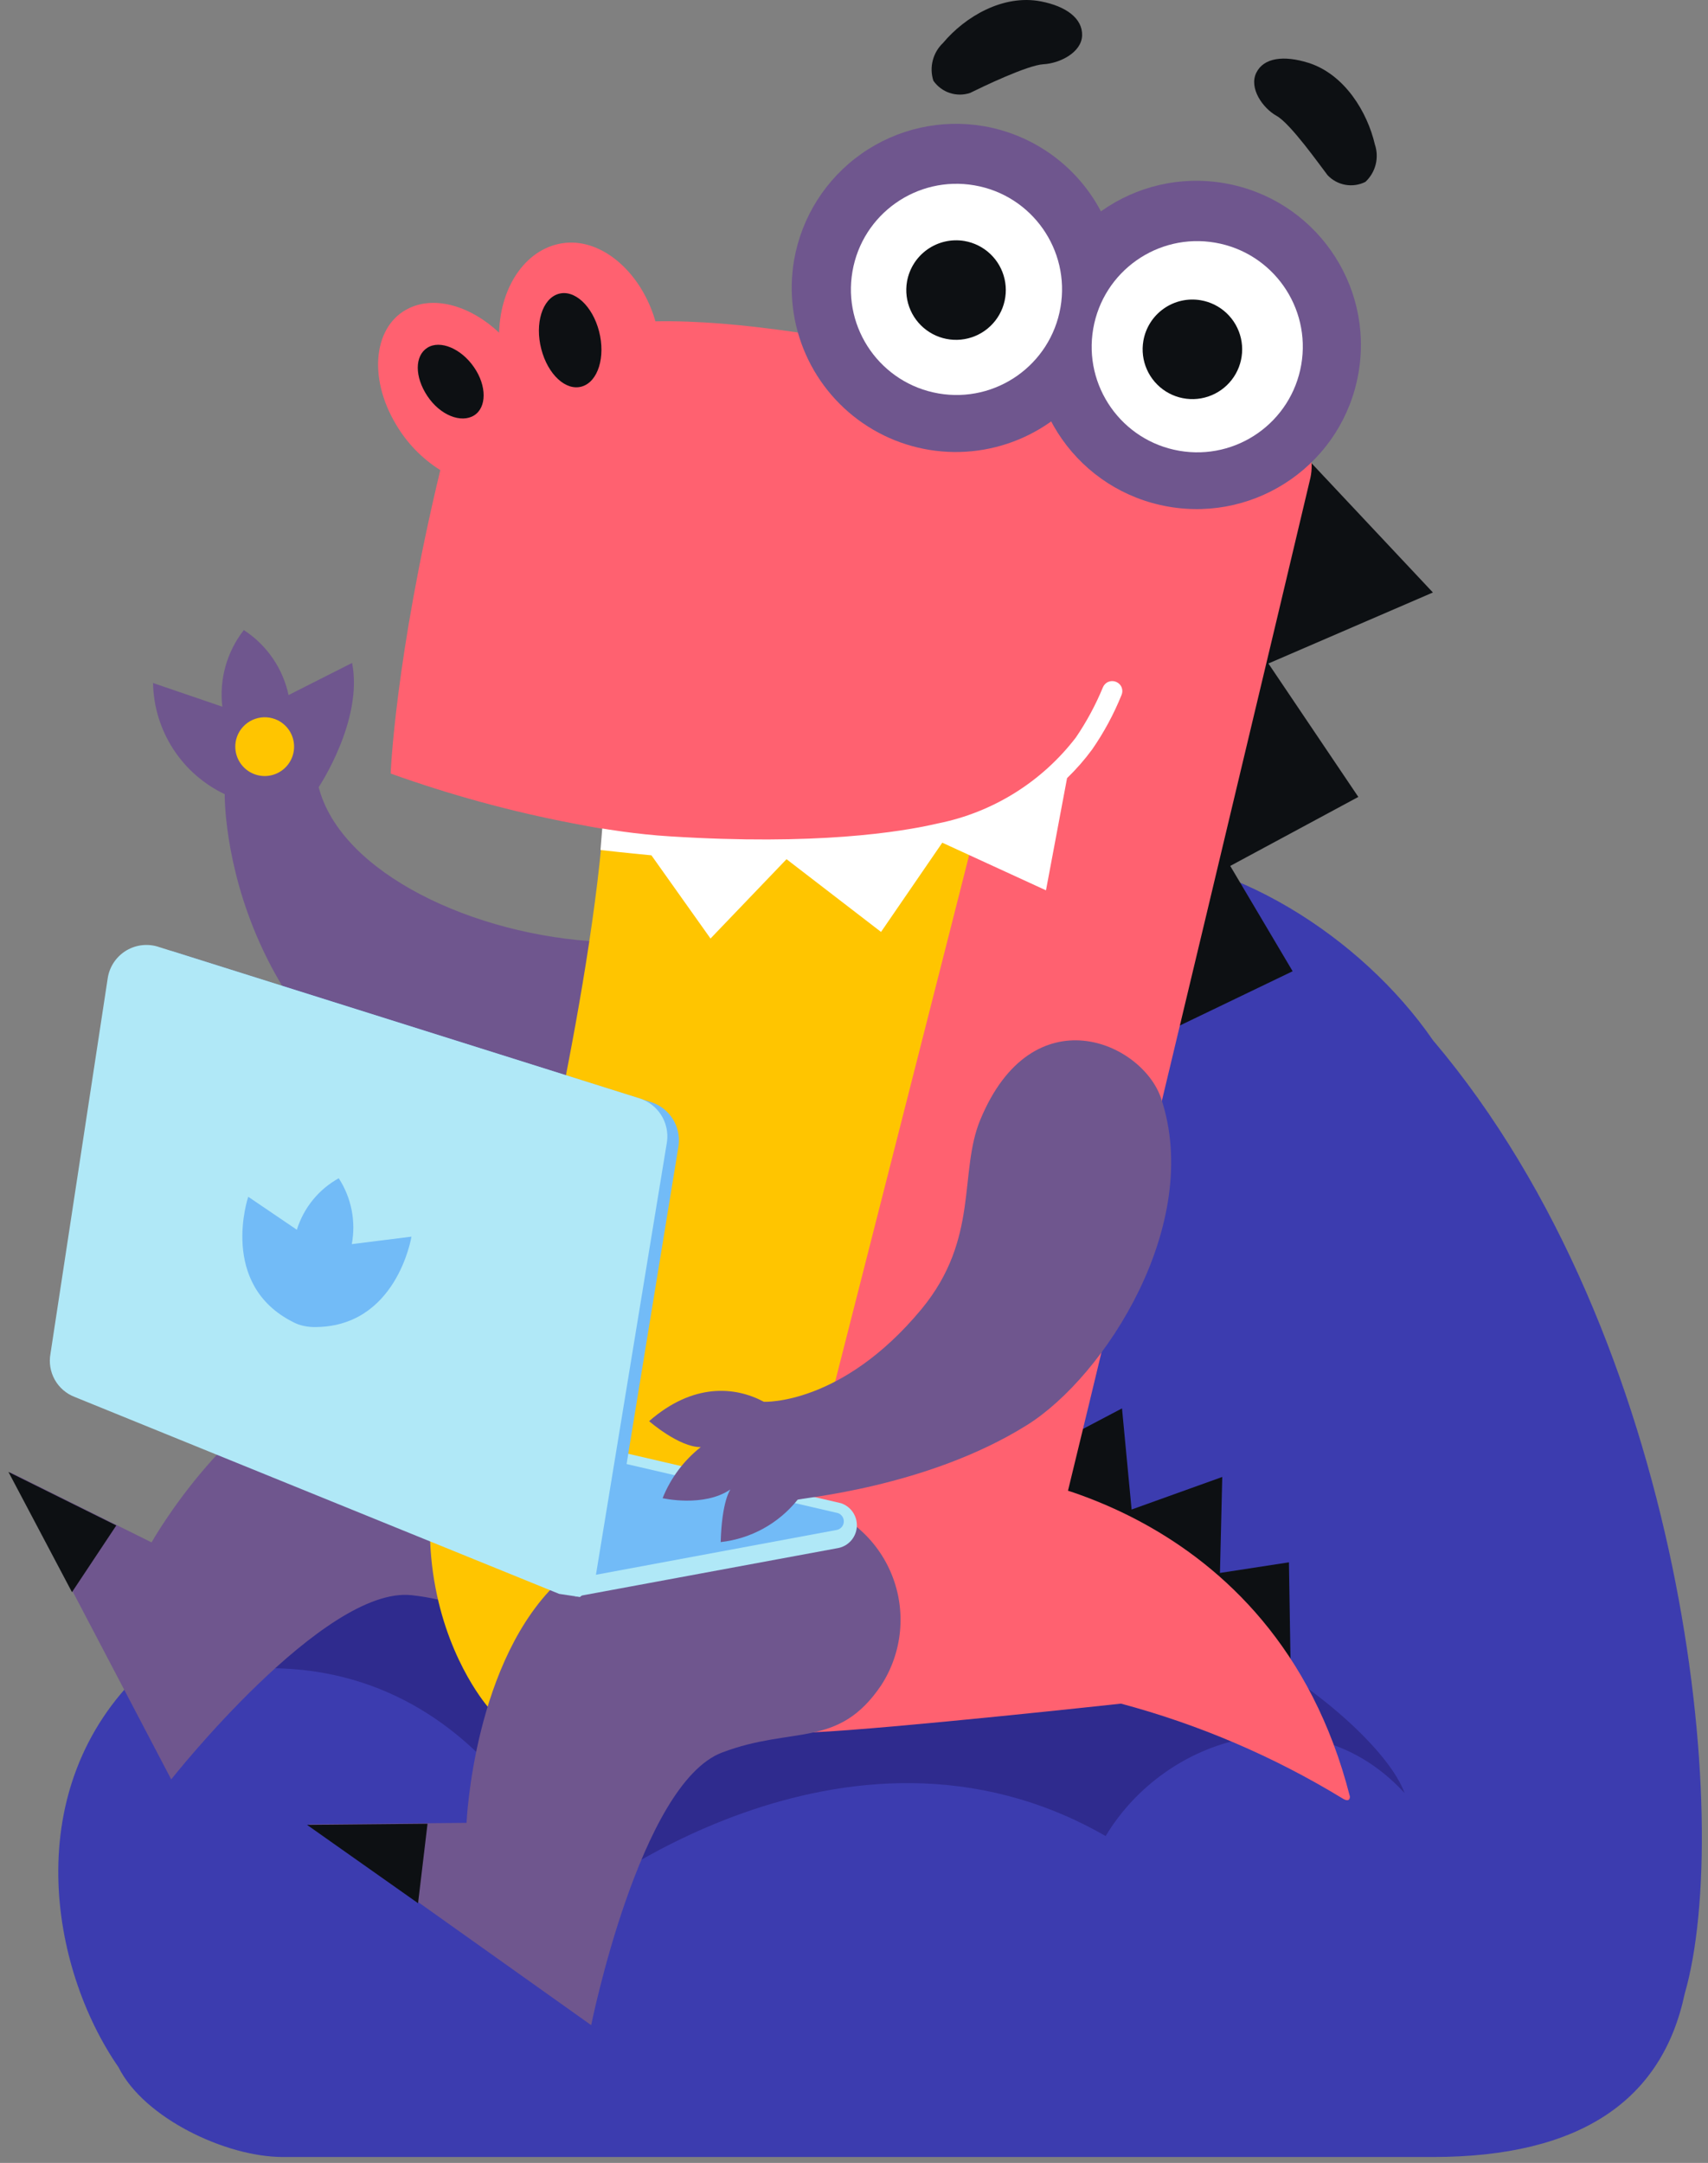
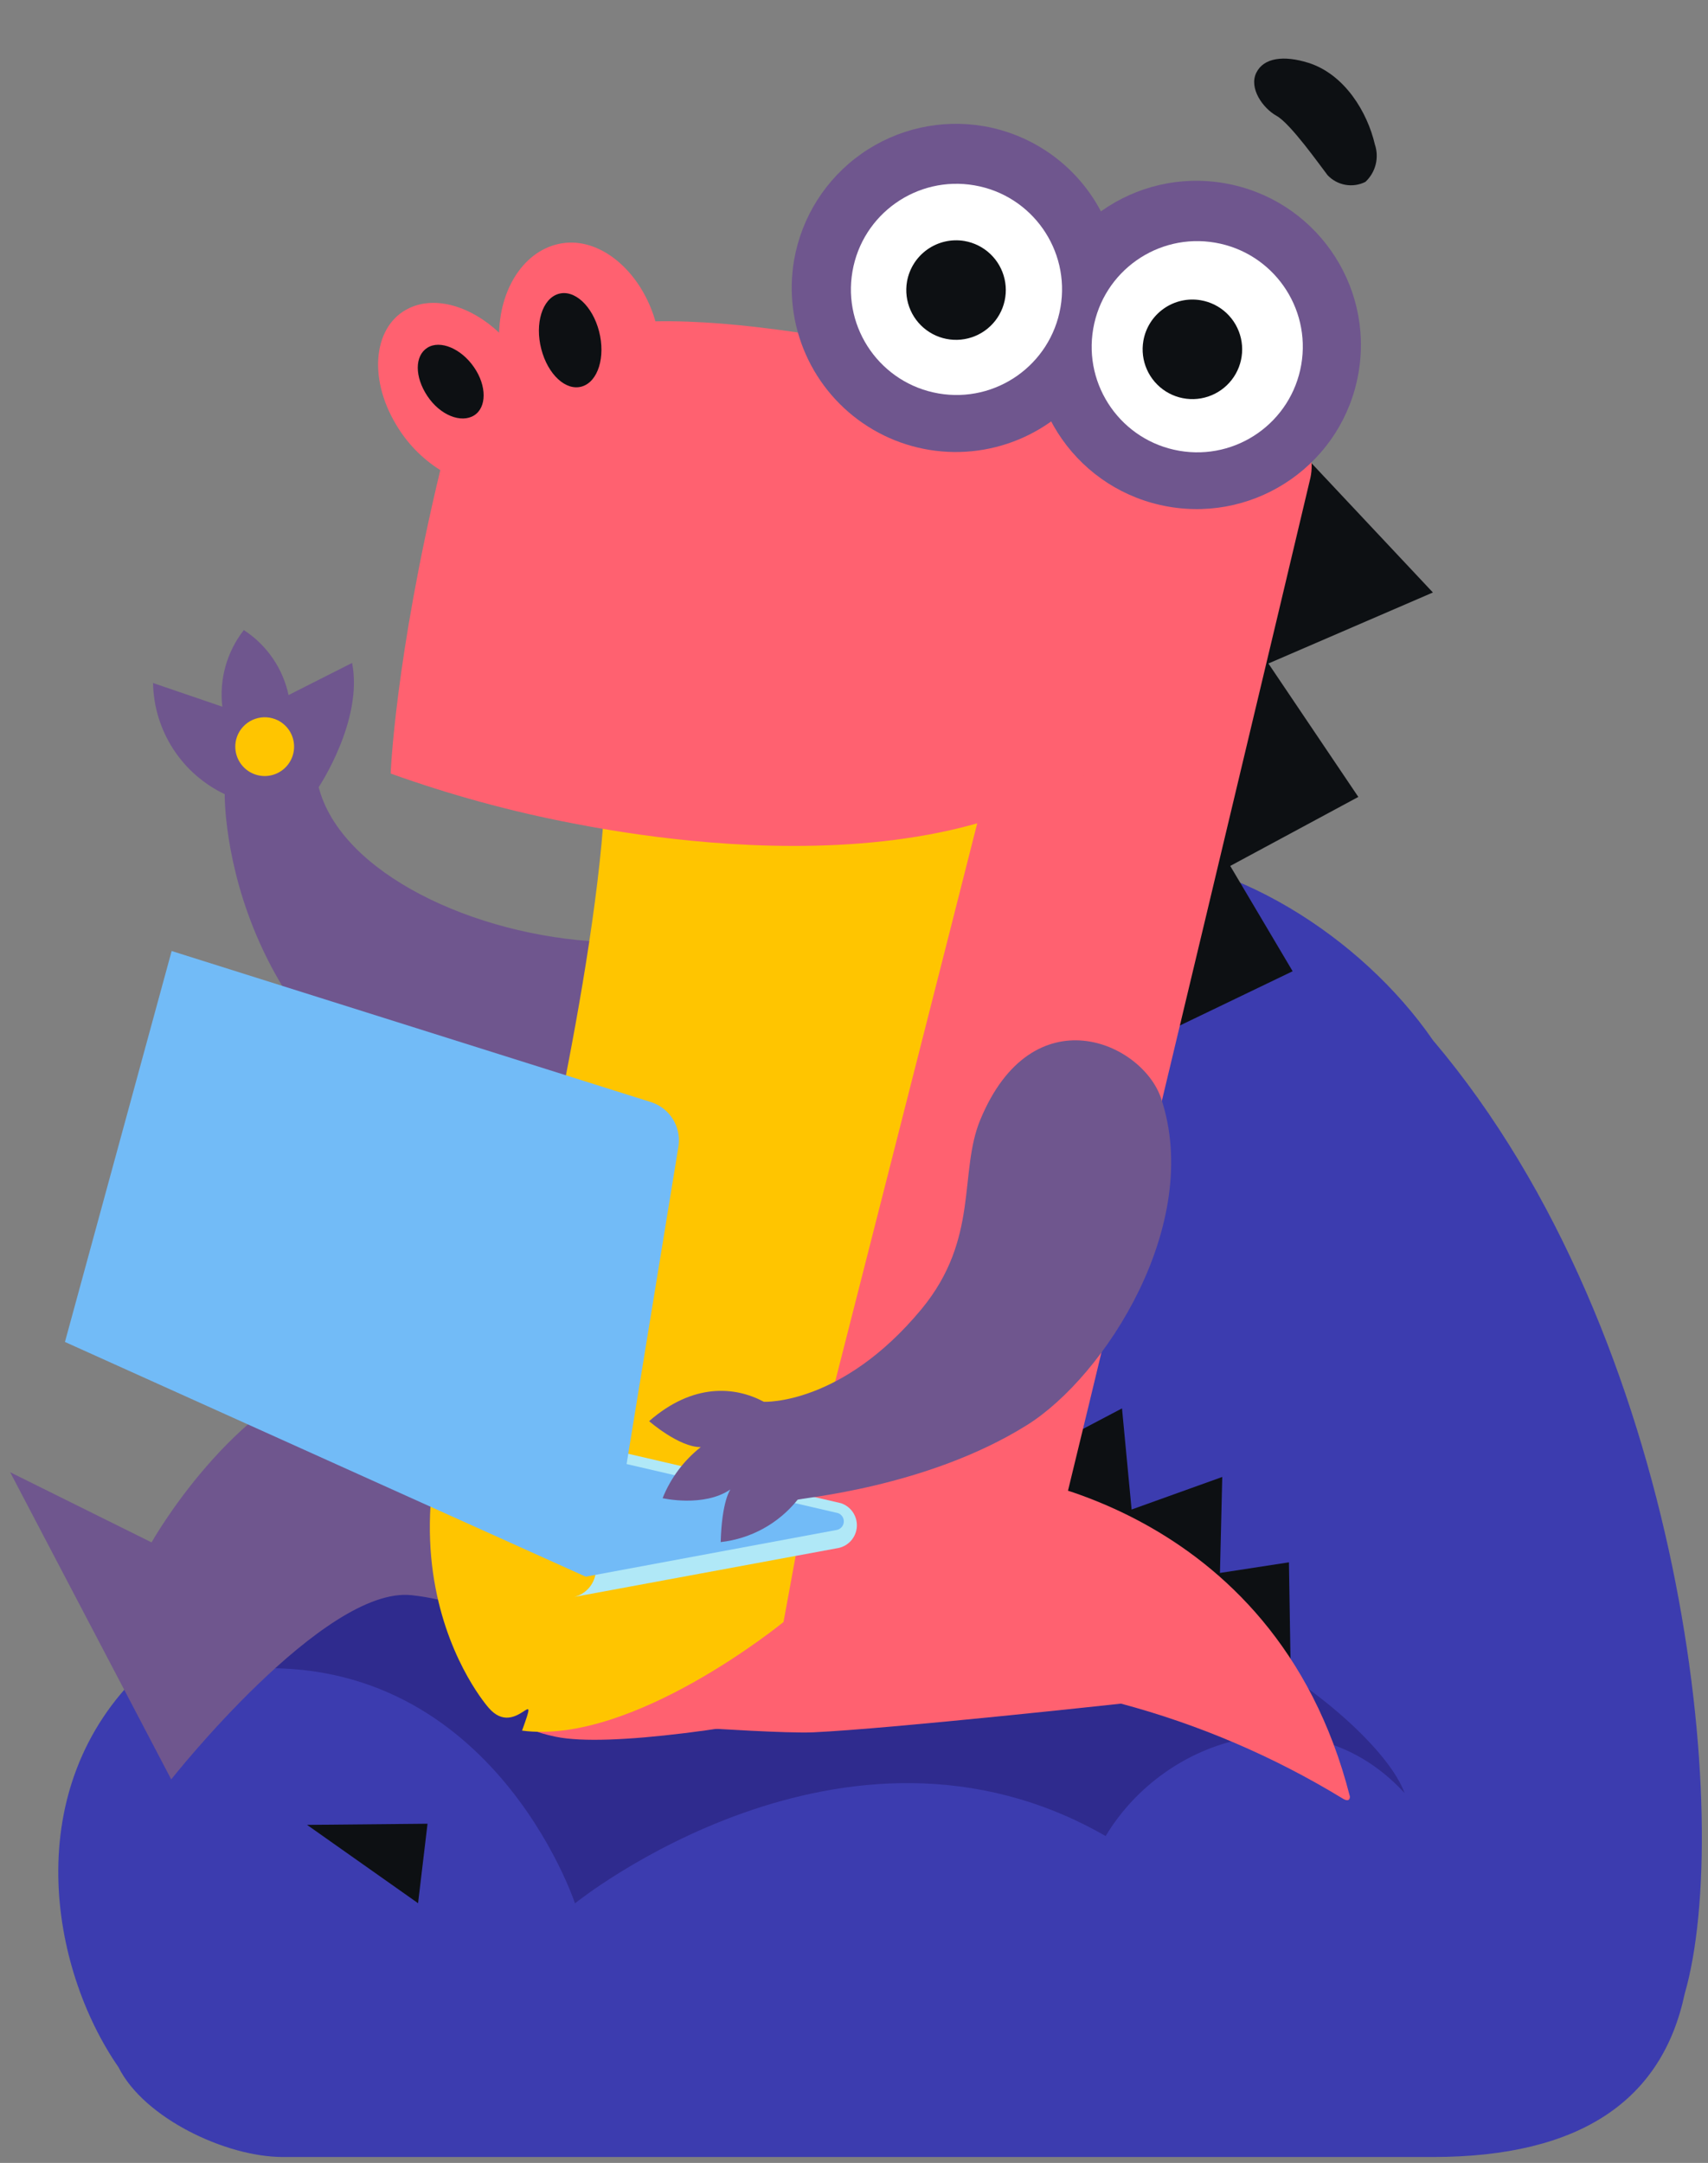
<svg xmlns="http://www.w3.org/2000/svg" width="188" height="238" viewBox="0 0 188 238" fill="none">
  <rect x="0" y="0" width="188" height="238" fill="#808080" stroke="none" />
  <path d="M157.726 114.465C142.049 91.717 99.157 76.909 93.001 131.609C77.53 180.058 32.49 161.604 15.646 183.879C2.07 196.808 5.48 216.541 13.041 227.466C15.851 233.086 24.897 237.348 31.117 237.348H157.71C174.049 237.348 182.968 231.033 185.431 219.399C190.846 200.739 185.542 147.27 157.726 114.465Z" fill="#3C3CAF" />
  <path d="M63.289 209.437C63.289 209.437 92.905 185.489 121.699 202.033C128.33 190.982 144.353 186.152 154.599 197.297C151.441 188.456 122.504 167.018 106.418 180.895C106.623 180.69 54.796 161.43 25.906 183.736C53.927 181.068 63.289 209.437 63.289 209.437Z" fill="#2F2B8E" />
  <path fill-rule="evenodd" clip-rule="evenodd" d="M134.534 162.519L124.556 166.102L123.499 154.973L110.27 161.935L131.076 176.474L142.048 182.773L141.874 171.912L134.281 173.08L134.534 162.519Z" fill="#0D1013" />
  <path fill-rule="evenodd" clip-rule="evenodd" d="M89.509 190.619C98.049 190.224 123.387 187.461 123.387 187.461C131.974 189.756 140.187 193.27 147.777 197.896C148.645 198.433 148.582 197.676 148.582 197.676C140.231 164.918 109.432 162.156 109.432 162.156C109.432 162.156 109.431 161.777 109.542 161.603C99.648 171.802 89.101 181.346 77.969 190.177C77.969 190.177 86.62 190.745 89.509 190.619Z" fill="#FF6170" />
  <path fill-rule="evenodd" clip-rule="evenodd" d="M38.153 150.506C53.592 146.322 62.322 152.353 66.063 155.242C67.699 156.604 68.982 158.341 69.803 160.305C70.625 162.27 70.96 164.403 70.78 166.525C70.6 168.646 69.911 170.693 68.771 172.491C67.631 174.289 66.074 175.786 64.232 176.853C56.891 181.005 53.544 176.396 45.288 175.527C35.658 174.501 18.846 195.797 18.846 195.797L1.117 161.998L16.683 169.718C16.683 169.718 25.555 153.916 38.153 150.506Z" fill="#6F568E" />
-   <path fill-rule="evenodd" clip-rule="evenodd" d="M7.923 175.196L0.93 161.967L12.801 167.855L7.923 175.196Z" fill="#0D1013" />
  <path fill-rule="evenodd" clip-rule="evenodd" d="M26.837 69.331C29.361 70.968 31.133 73.54 31.762 76.482L38.755 72.946C40.003 79.261 35.077 86.617 35.077 86.617C37.524 96.089 52.174 102.972 66.193 103.635C85.137 104.551 81.458 118.569 81.458 118.569C77.48 134.15 57.51 128.752 57.51 128.752C24.2 117.496 24.737 87.391 24.737 87.391C22.414 86.287 20.444 84.558 19.05 82.396C17.655 80.235 16.892 77.728 16.844 75.156L24.469 77.761C24.118 74.749 24.969 71.72 26.837 69.331Z" fill="#6F568E" />
  <path fill-rule="evenodd" clip-rule="evenodd" d="M30.58 79.26C31.151 79.546 31.625 79.993 31.943 80.547C32.26 81.101 32.406 81.737 32.364 82.374C32.321 83.011 32.09 83.621 31.701 84.127C31.312 84.634 30.782 85.014 30.178 85.22C29.574 85.425 28.922 85.448 28.305 85.284C27.688 85.12 27.133 84.778 26.71 84.299C26.287 83.821 26.015 83.228 25.928 82.596C25.842 81.963 25.944 81.319 26.223 80.744C26.411 80.361 26.673 80.018 26.994 79.735C27.315 79.453 27.689 79.237 28.093 79.099C28.498 78.961 28.926 78.904 29.353 78.932C29.779 78.96 30.196 79.072 30.58 79.26Z" fill="#FFC500" />
  <path fill-rule="evenodd" clip-rule="evenodd" d="M157.72 65.195L139.613 73.009L149.511 87.691L135.413 95.284L142.281 106.872L128.594 113.455L143.622 50.182L157.72 65.195Z" fill="#0D1013" />
  <path fill-rule="evenodd" clip-rule="evenodd" d="M142.915 47.356C143.523 48.063 143.959 48.901 144.189 49.805C144.419 50.709 144.437 51.654 144.241 52.566C143.626 55.233 123.451 139.96 116.725 167.445C115.652 171.896 115.841 176.048 118.304 179.269C120.767 182.489 72.728 193.477 61.188 191.109C51.716 189.12 66.413 187.399 61.188 186.199C63.272 177.027 68.766 175.022 70.85 165.85C70.85 165.85 71.702 149.306 66.934 141.555V92.016L74.038 87.833L142.915 47.356Z" fill="#FF6170" />
  <path fill-rule="evenodd" clip-rule="evenodd" d="M66.666 85.133C70.091 85.133 73.691 85.133 77.416 85.26C87.662 85.749 97.838 87.213 107.806 89.633C107.553 90.722 88.972 163.624 88.972 163.624L86.241 178.48C86.241 178.48 69.665 192.056 57.462 190.43C59.483 184.857 56.799 191.393 53.8 187.936C53.8 187.936 36.782 168.992 57.873 138.634C57.873 138.634 66.382 104.077 66.666 85.133Z" fill="#FFC500" />
  <path fill-rule="evenodd" clip-rule="evenodd" d="M45.037 33.906C47.958 32.517 51.873 33.717 54.936 36.605C55.078 31.317 58.093 27.134 62.245 26.723C66.397 26.313 70.628 30.07 72.143 35.358C81.378 35.185 92.855 37.205 105.974 39.905C117.735 42.336 144.209 47.609 144.209 47.609C139.401 57.974 133.785 67.946 127.412 77.43C111.973 99.847 70.58 92.048 63.034 90.596C56.225 89.29 49.527 87.458 43.001 85.118C43.001 85.118 43.475 72.488 48.463 51.729C46.439 50.458 44.754 48.713 43.554 46.646C40.475 41.468 41.138 35.753 45.037 33.906Z" fill="#FF6170" />
  <path fill-rule="evenodd" clip-rule="evenodd" d="M61.457 32.343C63.209 31.806 65.214 33.653 65.94 36.463C66.666 39.273 65.83 41.989 64.061 42.525C62.293 43.062 60.304 41.215 59.578 38.405C58.852 35.595 59.689 32.88 61.457 32.343Z" fill="#0D1013" />
  <path fill-rule="evenodd" clip-rule="evenodd" d="M52.175 40.41C53.596 42.463 53.58 44.846 52.175 45.715C50.77 46.583 48.465 45.715 47.044 43.583C45.623 41.452 45.639 39.147 47.044 38.263C48.449 37.379 50.77 38.358 52.175 40.41Z" fill="#0D1013" />
  <path fill-rule="evenodd" clip-rule="evenodd" d="M144.007 6.911C148.016 8.174 150.511 12.357 151.332 15.893C151.573 16.608 151.603 17.376 151.419 18.107C151.234 18.838 150.842 19.5 150.29 20.014C149.608 20.356 148.834 20.469 148.083 20.335C147.331 20.201 146.644 19.828 146.122 19.272C145.27 18.167 142.049 13.604 140.518 12.752C138.987 11.899 137.455 9.705 138.276 8.016C139.097 6.327 141.339 6.074 144.007 6.911Z" fill="#0D1013" />
-   <path fill-rule="evenodd" clip-rule="evenodd" d="M114.577 0.154C117.355 0.691 119.171 2.032 119.108 3.911C119.044 5.79 116.629 6.974 114.861 7.068C113.093 7.163 108.057 9.594 106.778 10.226C106.05 10.469 105.263 10.47 104.534 10.228C103.806 9.986 103.175 9.514 102.737 8.884C102.504 8.162 102.48 7.39 102.668 6.656C102.855 5.921 103.245 5.254 103.795 4.732C106.226 1.827 110.425 -0.651 114.577 0.154Z" fill="#0D1013" />
  <path d="M149.528 41.051C151.234 31.223 144.637 21.871 134.793 20.162C124.948 18.453 115.585 25.034 113.879 34.861C112.172 44.688 118.769 54.04 128.614 55.749C138.458 57.459 147.822 50.878 149.528 41.051Z" fill="#6F568E" />
  <path fill-rule="evenodd" clip-rule="evenodd" d="M108.31 13.888C111.828 14.502 115.084 16.145 117.668 18.61C120.252 21.074 122.048 24.249 122.828 27.733C123.608 31.218 123.338 34.855 122.051 38.186C120.765 41.517 118.52 44.392 115.6 46.447C112.68 48.502 109.217 49.646 105.647 49.733C102.077 49.821 98.562 48.848 95.545 46.938C92.528 45.029 90.145 42.267 88.697 39.003C87.248 35.739 86.8 32.12 87.409 28.601C88.234 23.881 90.898 19.68 94.816 16.922C98.735 14.163 103.588 13.072 108.31 13.888Z" fill="#6F568E" />
  <path d="M143.229 40.132C144.323 33.809 140.083 27.797 133.76 26.703C127.437 25.61 121.425 29.85 120.331 36.173C119.238 42.496 123.477 48.508 129.801 49.602C136.124 50.695 142.136 46.455 143.229 40.132Z" fill="white" />
  <path fill-rule="evenodd" clip-rule="evenodd" d="M132.164 33.038C133.233 33.219 134.224 33.714 135.012 34.459C135.799 35.204 136.348 36.166 136.589 37.223C136.83 38.28 136.751 39.385 136.364 40.397C135.976 41.41 135.296 42.284 134.411 42.911C133.526 43.537 132.475 43.886 131.392 43.915C130.308 43.943 129.24 43.649 128.323 43.071C127.407 42.492 126.682 41.654 126.242 40.664C125.801 39.673 125.665 38.574 125.85 37.505C126.097 36.077 126.9 34.804 128.084 33.967C129.267 33.129 130.735 32.795 132.164 33.038Z" fill="#0D1013" />
  <path d="M116.729 33.824C117.823 27.501 113.583 21.488 107.26 20.395C100.937 19.302 94.924 23.541 93.831 29.864C92.738 36.188 96.978 42.2 103.301 43.293C109.624 44.386 115.636 40.147 116.729 33.824Z" fill="white" />
  <path fill-rule="evenodd" clip-rule="evenodd" d="M106.149 26.517C107.217 26.699 108.208 27.193 108.996 27.938C109.784 28.683 110.333 29.645 110.573 30.702C110.814 31.759 110.735 32.864 110.348 33.877C109.96 34.889 109.281 35.764 108.396 36.39C107.511 37.016 106.46 37.366 105.376 37.394C104.292 37.423 103.224 37.129 102.308 36.55C101.391 35.971 100.666 35.134 100.226 34.143C99.786 33.153 99.649 32.053 99.834 30.985C100.085 29.558 100.889 28.288 102.072 27.452C103.255 26.615 104.72 26.279 106.149 26.517Z" fill="#0D1013" />
-   <path d="M103.212 90.611C109.267 89.407 114.676 86.04 118.43 81.139C119.606 79.409 120.6 77.563 121.398 75.63C121.453 75.495 121.535 75.372 121.638 75.268C121.741 75.165 121.864 75.082 121.999 75.027C122.134 74.971 122.279 74.943 122.425 74.943C122.571 74.944 122.716 74.973 122.851 75.03C122.985 75.084 123.108 75.164 123.211 75.265C123.314 75.367 123.397 75.488 123.452 75.622C123.508 75.756 123.537 75.9 123.537 76.045C123.536 76.19 123.507 76.333 123.45 76.467C122.597 78.58 121.512 80.592 120.214 82.466C119.384 83.594 118.46 84.65 117.451 85.623L115.131 97.968L103.717 92.727L96.976 102.546L86.573 94.542L78.206 103.272L71.702 94.116C69.113 93.879 66.098 93.532 66.098 93.532L66.287 91.164C66.287 91.164 70.013 91.811 73.77 92.032C89.778 93.043 99.076 91.574 103.212 90.611Z" fill="white" />
-   <path fill-rule="evenodd" clip-rule="evenodd" d="M61.804 173.728C73.676 163.024 84.205 164.445 88.847 165.329C90.922 165.806 92.851 166.777 94.471 168.158C96.092 169.54 97.355 171.292 98.154 173.265C98.954 175.239 99.266 177.376 99.063 179.496C98.861 181.615 98.151 183.655 96.993 185.441C92.257 192.467 87.268 189.877 79.469 192.845C70.424 196.287 65.072 222.84 65.072 222.84L33.988 200.739L51.353 200.581C51.353 200.581 52.111 182.474 61.804 173.728Z" fill="#6F568E" />
  <path fill-rule="evenodd" clip-rule="evenodd" d="M46.016 209.421L33.797 200.802L47.058 200.676L46.016 209.421Z" fill="#0D1013" />
  <path d="M65.559 173.159L65.796 171.581L65.891 171.217L67.769 159.646L92.57 165.408C93.102 165.585 93.56 165.932 93.875 166.396C94.19 166.859 94.344 167.413 94.314 167.973C94.283 168.533 94.07 169.067 93.707 169.493C93.343 169.92 92.849 170.215 92.301 170.333L63.223 175.717C63.819 175.564 64.358 175.241 64.773 174.787C65.188 174.332 65.461 173.767 65.559 173.159Z" fill="#B0E8F7" />
  <path d="M71.7 121.285C72.67 121.606 73.5 122.253 74.046 123.116C74.593 123.98 74.824 125.006 74.699 126.021L68.969 161.098L92.238 166.497C92.435 166.567 92.604 166.699 92.719 166.873C92.834 167.047 92.89 167.254 92.877 167.462C92.865 167.671 92.785 167.87 92.65 168.029C92.515 168.188 92.331 168.299 92.128 168.344L64.47 173.491L7.148 147.664L18.894 104.646L71.7 121.285Z" fill="#72BBF7" />
-   <path d="M17.535 104.219L70.436 120.874C71.407 121.192 72.236 121.84 72.781 122.704C73.326 123.569 73.551 124.597 73.42 125.61L65.416 174.375L63.837 175.732L61.548 175.385L8.205 153.71C7.282 153.352 6.512 152.683 6.028 151.819C5.544 150.954 5.376 149.949 5.553 148.974C7.658 135.166 9.763 121.363 11.868 107.566C11.973 106.948 12.211 106.361 12.567 105.845C12.922 105.329 13.386 104.896 13.925 104.578C14.465 104.259 15.067 104.062 15.69 104C16.314 103.938 16.943 104.013 17.535 104.219Z" fill="#B0E8F7" />
  <path d="M71.449 156.378C76.296 152.147 80.921 152.557 84.079 154.247C84.079 154.247 92.635 154.673 101.444 144.033C107.853 136.25 105.485 128.988 107.916 123.179C113.663 109.365 125.724 114.654 127.807 120.874C132.417 134.655 121.635 151.437 113.047 156.804C101.996 163.734 87.788 164.871 87.788 165.029C85.696 167.641 82.653 169.316 79.327 169.686C79.453 165.108 80.4 163.892 80.4 163.892C77.448 165.897 72.933 164.855 72.933 164.855C73.815 162.646 75.263 160.707 77.132 159.235C74.733 159.251 71.449 156.378 71.449 156.378Z" fill="#6F568E" />
  <path d="M34.444 146.022C43.663 146.18 45.289 136.077 45.289 136.077L38.722 136.898C39.191 134.387 38.677 131.793 37.285 129.651C35.075 130.875 33.423 132.906 32.676 135.319L27.324 131.688C27.324 131.688 24.025 141.381 32.312 145.501C32.641 145.674 32.992 145.801 33.355 145.88C33.712 145.963 34.077 146.01 34.444 146.022Z" fill="#72BBF7" />
</svg>